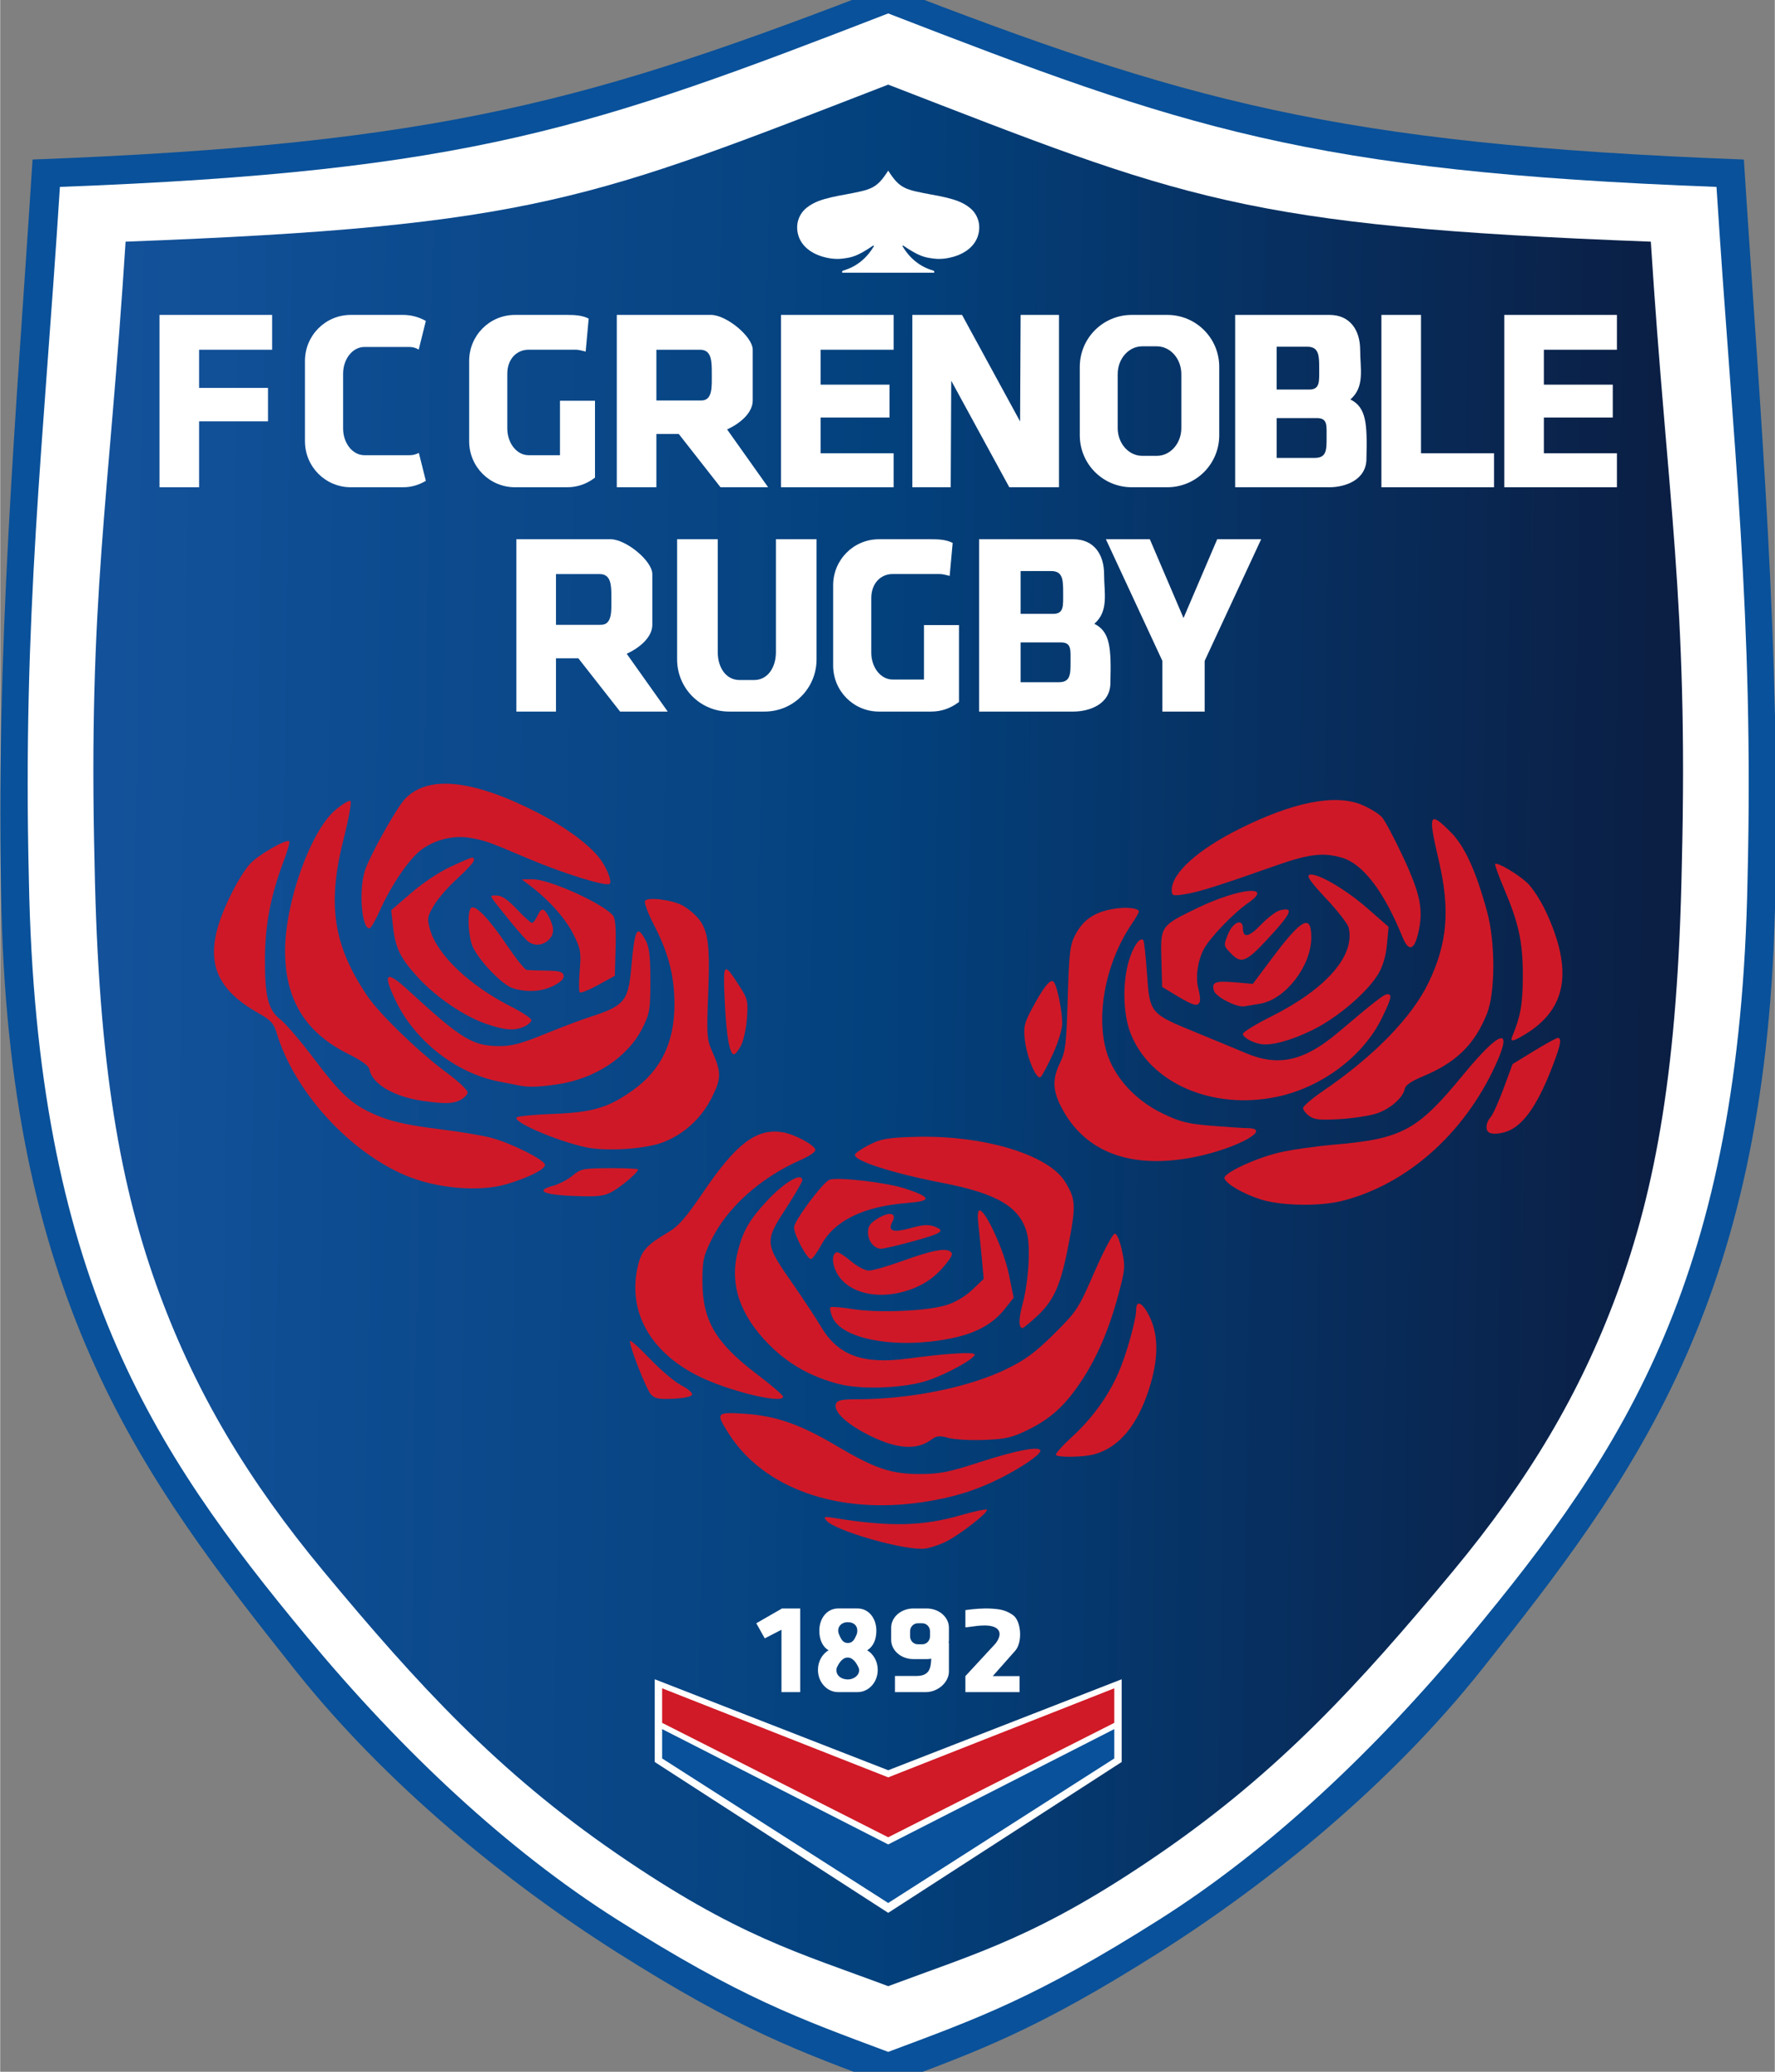
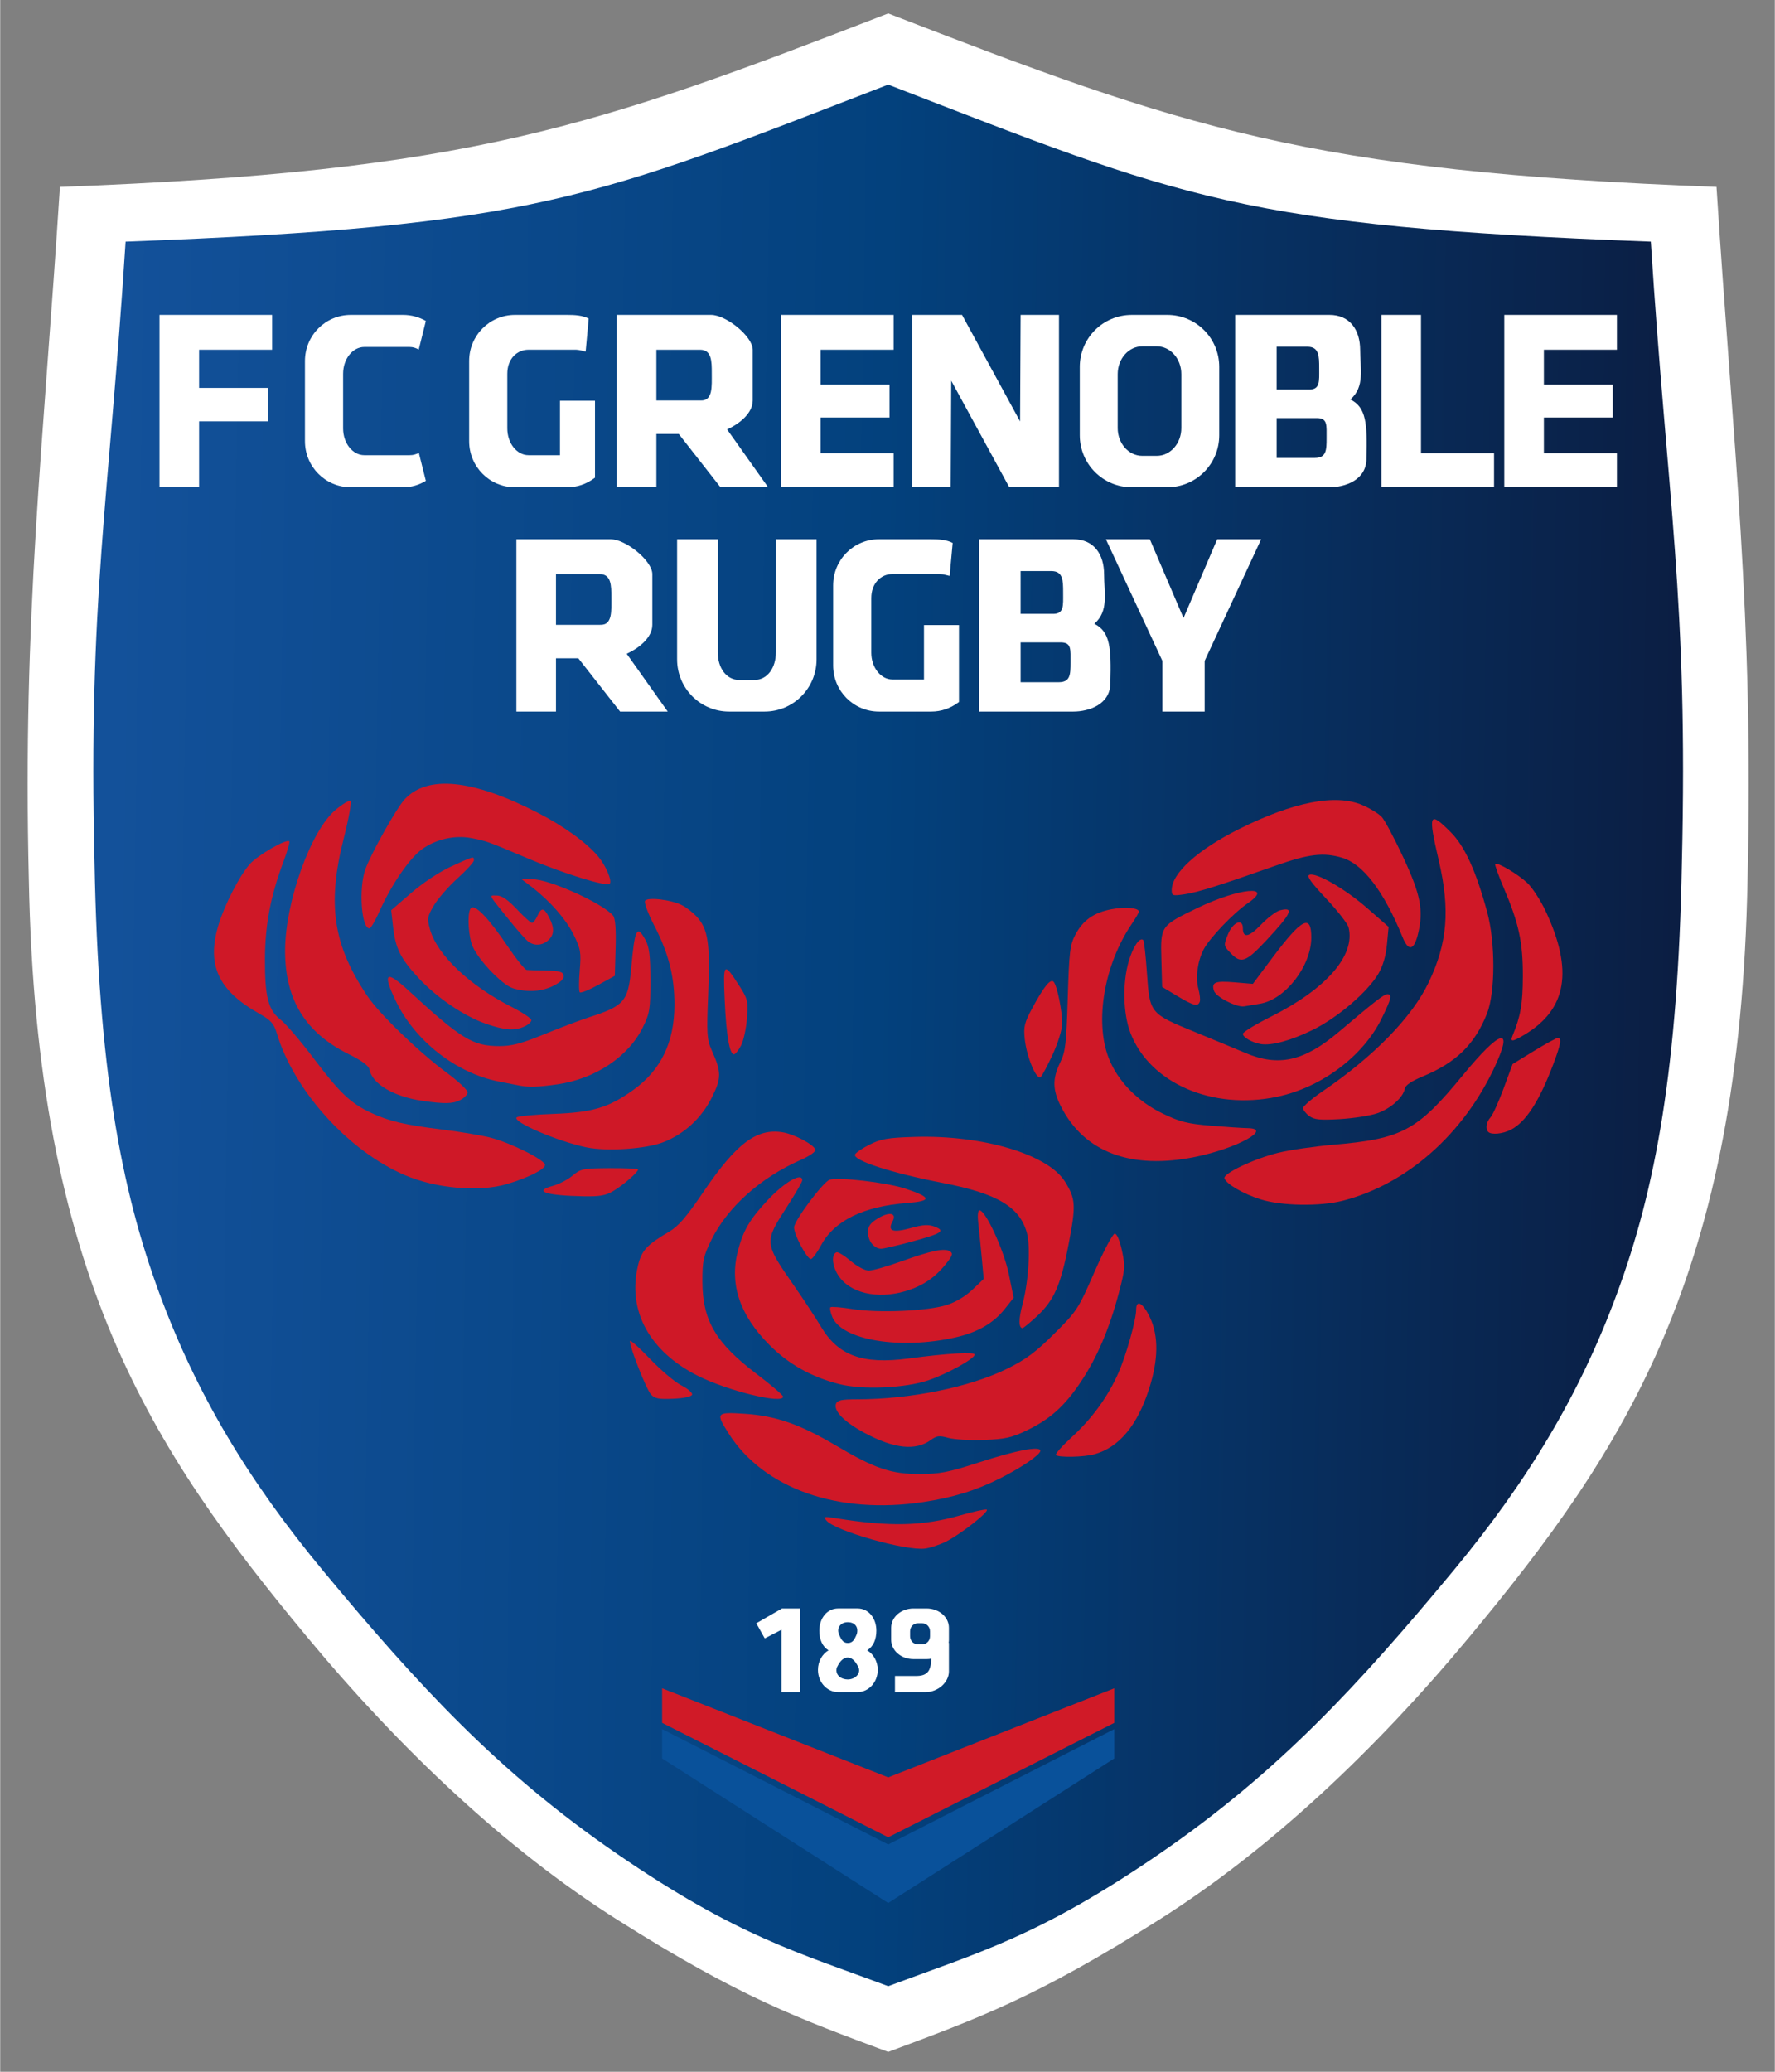
<svg xmlns="http://www.w3.org/2000/svg" xmlns:ns1="http://www.inkscape.org/namespaces/inkscape" xmlns:ns2="http://sodipodi.sourceforge.net/DTD/sodipodi-0.dtd" xmlns:xlink="http://www.w3.org/1999/xlink" version="1.1" width="60" height="70" viewBox="0 0 677 790">
  <rect x="0" y="0" width="677" height="790" fill="#808080" stroke="none" />
  <svg id="svg2" version="1.1" ns1:version="0.91 r13725" space="preserve" width="677.21" height="800" viewBox="0 0 677.21 800" ns2:docname="infrastructure_france.svg" x="0" y="-5">
    <defs id="defs6">
      <linearGradient ns1:collect="always" id="linearGradient6214">
        <stop style="stop-color:#09519a;stop-opacity:1" offset="0" id="stop6216" />
        <stop style="stop-color:#09519a;stop-opacity:1" offset="1" id="stop6218" />
      </linearGradient>
      <linearGradient ns1:collect="always" id="linearGradient6204">
        <stop style="stop-color:#13519a;stop-opacity:1" offset="0" id="stop6206" />
        <stop id="stop6212" offset="0.491" style="stop-color:#03417d;stop-opacity:1" />
        <stop style="stop-color:#0b1e43;stop-opacity:1" offset="1" id="stop6208" />
      </linearGradient>
      <linearGradient ns1:collect="always" xlink:href="#linearGradient6204" id="linearGradient6210" x1="152.485" y1="467.51" x2="609.942" y2="460.807" gradientUnits="userSpaceOnUse" />
      <linearGradient ns1:collect="always" xlink:href="#linearGradient6214" id="linearGradient6220" x1="118.972" y1="464.159" x2="641.779" y2="460.807" gradientUnits="userSpaceOnUse" />
    </defs>
    <ns2:namedview pagecolor="#ffffff" bordercolor="#666666" borderopacity="1" objecttolerance="10" gridtolerance="10" guidetolerance="10" ns1:pageopacity="0" ns1:pageshadow="2" ns1:window-width="1280" ns1:window-height="691" id="namedview4" showgrid="false" ns1:zoom="0.2387114" ns1:cx="977.73619" ns1:cy="481.18625" ns1:window-x="0" ns1:window-y="1" ns1:window-maximized="1" ns1:current-layer="g10" showguides="true" />
    <g id="g10" ns1:groupmode="layer" ns1:label="infrastructure_france" transform="matrix(1.25,0,0,-1.25,0,800)">
      <g id="g6230" transform="matrix(1.044,0,0,1.044,-125.66,-130.833)">
        <g id="g6222">
-           <path ns1:connector-curvature="0" style="fill:url(#linearGradient6220);fill-opacity:1;fill-rule:evenodd;stroke:none;stroke-width:0.8px;stroke-linecap:butt;stroke-linejoin:miter;stroke-opacity:1" d="M 379.956,738.59 C 293.668,705.191 249.346,692.396 129.823,687.901 124.983,611.928 118.88,545.09 120.75,467.956 c 2.998,-114.765 41.525,-165.719 85.764,-221.353 26.649,-33.513 61.993,-62.206 94.158,-82.566 36.176,-22.899 53.082,-28.882 79.284,-38.677 26.202,9.794 43.11,15.778 79.286,38.677 32.165,20.36 67.509,49.053 94.158,82.566 44.24,55.634 82.766,106.588 85.764,221.353 1.87,77.135 -4.233,143.973 -9.073,219.945 -119.522,4.495 -163.846,17.29 -250.134,50.689 z" id="path5728" />
          <path ns1:connector-curvature="0" style="fill:#ffffff;fill-rule:evenodd;stroke:none;stroke-width:0.8px;stroke-linecap:butt;stroke-linejoin:miter;stroke-opacity:1" d="M 379.956,730.59 C 293.668,697.191 257.346,684.396 137.823,679.901 132.983,603.928 126.88,554.69 128.75,477.556 c 2.16,-115.603 35.658,-166.364 81.325,-221.353 27.629,-33.269 58.432,-62.206 90.597,-82.566 36.176,-22.899 53.082,-28.882 79.284,-38.677 26.202,9.794 43.11,15.778 79.286,38.677 32.165,20.36 62.968,49.297 90.597,82.566 45.667,54.989 79.165,105.75 81.325,221.353 1.87,77.135 -4.233,126.373 -9.073,202.345 -119.522,4.495 -155.846,17.29 -242.134,50.689 z" id="path5718" />
          <path ns1:connector-curvature="0" style="fill:url(#linearGradient6210);fill-opacity:1;fill-rule:evenodd;stroke:none;stroke-width:0.8px;stroke-linecap:butt;stroke-linejoin:miter;stroke-opacity:1" d="M 379.956,709.79 C 293.668,676.391 276.546,668.396 157.023,663.901 152.183,587.928 146.08,559.49 147.95,482.356 c 1.113,-59.581 7.614,-95.149 19.044,-126.031 10.748,-29.037 25.751,-54.274 47.881,-80.922 27.629,-33.269 50.966,-58.651 85.797,-82.566 35.296,-24.234 53.082,-28.882 79.284,-38.677 26.202,9.794 43.99,14.443 79.286,38.677 34.831,23.914 58.168,49.297 85.797,82.566 22.131,26.648 37.132,51.884 47.88,80.922 11.43,30.882 17.932,66.451 19.045,126.031 1.87,77.135 -4.233,105.573 -9.073,181.545 -119.522,4.495 -136.646,12.49 -222.934,45.889 z" id="path5726" />
        </g>
        <g id="g6165">
          <g id="g5843">
            <g id="g5838">
-               <path style="fill:#ffffff;fill-rule:evenodd;stroke:none;stroke-width:0.8px;stroke-linecap:butt;stroke-linejoin:miter;stroke-opacity:1" d="m 389.635,747.566 0,30.221 85.311,55.092 85.312,-55.092 0,-30.221 -85.312,33.229 -85.311,-33.229 z" transform="matrix(0.8,0,0,-0.8,0,841.89)" id="path5722" ns1:connector-curvature="0" />
              <path ns1:connector-curvature="0" style="fill:#d01a27;fill-opacity:1;fill-rule:evenodd;stroke:none;stroke-width:0.8px;stroke-linecap:butt;stroke-linejoin:miter;stroke-opacity:1" d="m 313.867,241.196 0,-10.095 66.089,-33.434 66.091,33.434 0,10.095 -66.091,-26.022 -66.089,26.022 z" id="path5720" />
              <path ns1:connector-curvature="0" style="fill:#09519a;fill-opacity:1;fill-rule:evenodd;stroke:none;stroke-width:0.8px;stroke-linecap:butt;stroke-linejoin:miter;stroke-opacity:1" d="m 313.867,229.278 0,-8.577 66.089,-42.234 66.091,42.234 0,8.577 -66.091,-33.703 -66.089,33.703 z" id="path5724" />
            </g>
-             <path ns2:nodetypes="ccccccccccccccccccccccccccc" ns1:connector-curvature="0" id="path1276" transform="matrix(0.8,0,0,-0.8,0,841.89)" d="m 474.945,196.533 c -4.264,6.742 -6.343,6.933 -15.551,8.709 -1.775,0.32 -3.564,0.639 -5.369,1.072 -3.25,0.777 -6.251,1.68 -8.887,3.797 -1.378,1.105 -2.314,2.453 -2.891,3.988 -0.796,2.117 -0.722,4.442 -0.004,6.512 1.256,3.623 4.613,6.088 8.381,7.246 2.473,0.759 5.06,1.143 7.609,0.822 3.3,-0.415 5.282,-0.731 11.264,-4.791 0.054,-0.036 0.25,0.204 0.242,0.215 -2.806,4.748 -6.686,7.643 -11.305,8.959 -0.312,0.09 -0.378,0.416 -0.27,0.768 l 0,0.002 33.559,0 0.002,-0.002 c 0.109,-0.351 0.043,-0.678 -0.27,-0.768 -4.619,-1.316 -8.499,-4.211 -11.305,-8.959 -0.007,-0.011 0.186,-0.251 0.24,-0.215 5.982,4.06 7.964,4.376 11.264,4.791 2.55,0.321 5.137,-0.063 7.609,-0.822 3.768,-1.158 7.127,-3.623 8.383,-7.246 0.719,-2.07 0.792,-4.395 -0.004,-6.512 -0.577,-1.535 -1.512,-2.883 -2.891,-3.988 -2.636,-2.117 -5.639,-3.02 -8.889,-3.797 -1.82,-0.437 -3.626,-0.758 -5.416,-1.08 l 0.049,0.008 c -9.208,-1.776 -11.288,-1.967 -15.553,-8.709 z" style="fill:#ffffff;fill-opacity:1;fill-rule:nonzero;stroke:none" />
            <g style="fill:#cf1827;fill-opacity:1" transform="translate(-1081.341,-149.576)" id="g5761">
              <path ns1:connector-curvature="0" id="path5740" d="m 1380.98,536.1 c 2.905,1.741 7.2,5.479 7.2,6.265 10e-5,0.248 -3.741,0.425 -8.313,0.395 -7.789,-0.052 -8.472,-0.189 -10.836,-2.179 -1.388,-1.168 -3.993,-2.519 -5.789,-3.003 -5.791,-1.559 -2.069,-2.826 8.938,-3.04 4.811,-0.094 6.555,0.216 8.8,1.562 z m -31.145,2.006 c 6.242,1.853 11.145,4.312 11.145,5.588 0,1.429 -9.888,6.4 -15.8,7.944 -2.53,0.661 -8.793,1.722 -13.919,2.358 -11.279,1.4 -15.824,2.457 -21.08,4.904 -5.999,2.792 -9.199,5.824 -16.866,15.981 -3.834,5.079 -8.175,10.153 -9.646,11.275 -3.615,2.757 -4.621,6.693 -4.565,17.861 0.049,9.926 1.662,18.34 5.435,28.365 1.135,3.014 1.89,5.653 1.679,5.864 -0.828,0.828 -9.263,-4.049 -11.591,-6.7 -3.019,-3.438 -7.42,-12.031 -9.155,-17.876 -3.437,-11.573 -0.016,-18.992 11.841,-25.684 3.536,-1.995 4.383,-2.928 5.23,-5.755 5.046,-16.843 20.879,-34.39 37.457,-41.511 9.103,-3.911 21.739,-5.017 29.837,-2.613 z m 45.663,12.215 c 6.227,2.409 11.293,7.101 14.331,13.272 2.744,5.575 2.727,7.162 -0.149,13.664 -1.395,3.155 -1.487,4.687 -0.997,16.654 0.597,14.572 -0.039,18.758 -3.4,22.383 -1.074,1.159 -2.966,2.63 -4.203,3.27 -3.171,1.64 -10.143,2.476 -10.867,1.304 -0.315,-0.509 0.868,-3.7 2.628,-7.089 4.258,-8.198 5.994,-14.995 5.968,-23.363 -0.034,-10.954 -3.963,-19.03 -12.089,-24.849 -7.169,-5.134 -11.887,-6.539 -23.34,-6.954 -5.5,-0.199 -10.314,-0.657 -10.699,-1.018 -1.361,-1.279 11.939,-6.997 20.359,-8.753 5.963,-1.244 17.36,-0.493 22.457,1.48 z m -59.325,12.326 c 1.096,0.555 2.076,1.539 2.178,2.188 0.105,0.67 -2.631,3.256 -6.328,5.98 -7.876,5.805 -19.441,16.991 -22.964,22.212 -10.023,14.853 -11.826,26.79 -6.947,45.995 1.482,5.834 2.376,10.803 1.986,11.044 -0.389,0.241 -2.347,-0.932 -4.35,-2.607 -7.272,-6.078 -14.782,-27.094 -14.759,-41.296 0.023,-14.204 5.949,-23.82 18.52,-30.056 3.895,-1.932 5.947,-3.436 6.139,-4.497 0.758,-4.202 7.08,-7.955 15.45,-9.172 6.48,-0.943 8.888,-0.897 11.075,0.209 z m 28.407,4.606 c 11.077,1.594 20.759,8.047 24.984,16.649 2.035,4.143 2.215,5.268 2.205,13.713 -0.01,7.252 -0.309,9.75 -1.421,11.8 -2.501,4.613 -3.153,3.334 -4.179,-8.2 -0.866,-9.731 -2.015,-11.066 -12.389,-14.391 -2.42,-0.776 -8.255,-2.985 -12.967,-4.91 -6.738,-2.752 -9.557,-3.498 -13.2,-3.491 -7.774,0.013 -11.118,2.059 -26.529,16.231 -6.645,6.111 -7.706,5.23 -3.709,-3.08 5.6,-11.643 17.607,-21.038 30.006,-23.478 2.42,-0.476 5.12,-1.008 6,-1.181 2.859,-0.563 5.499,-0.483 11.2,0.337 z m 53.7,11.356 c 0.738,1.426 1.514,5.011 1.726,7.966 0.357,4.997 0.206,5.65 -2.165,9.345 -4.642,7.233 -4.844,7.046 -4.346,-4.037 0.461,-10.263 1.413,-15.868 2.695,-15.868 0.412,0 1.352,1.167 2.09,2.594 z m -63.338,5.535 c 1.121,0.511 2.038,1.349 2.038,1.864 0,0.515 -2.624,2.268 -5.831,3.896 -12.286,6.236 -21.721,15.198 -23.793,22.6 -0.893,3.189 -0.809,3.713 1.118,7.001 1.146,1.955 4.248,5.514 6.895,7.909 2.647,2.395 4.812,4.77 4.812,5.278 0,1.257 0.05,1.271 -6.556,-1.741 -3.459,-1.577 -8.247,-4.739 -11.731,-7.746 l -5.887,-5.081 0.547,-4.854 c 0.712,-6.321 2.176,-9.26 7.446,-14.952 5.311,-5.737 13.381,-11.204 19.781,-13.401 5.516,-1.894 8.283,-2.085 11.162,-0.773 z m 26.667,23.025 c 0.154,5.511 -0.086,8.593 -0.729,9.367 -2.999,3.613 -18.743,10.702 -23.637,10.642 l -3.063,-0.037 2.8,-2.132 c 5.343,-4.068 10.168,-9.559 12.392,-14.105 2.035,-4.161 2.192,-5.094 1.742,-10.416 -0.272,-3.215 -0.263,-6.076 0.019,-6.358 0.282,-0.282 2.703,0.688 5.38,2.156 l 4.867,2.669 0.229,8.213 z m -18.146,-11.111 c 2.172,1.108 3.13,2.084 2.947,3 -0.217,1.086 -1.23,1.372 -5.051,1.427 -2.628,0.038 -5.22,0.128 -5.758,0.2 -0.539,0.072 -3.109,3.281 -5.711,7.131 -5.236,7.745 -9.124,11.856 -10.444,11.04 -1.113,-0.688 -1.105,-6.344 0.015,-10.379 1.081,-3.895 8.784,-12.193 12.252,-13.2 4.182,-1.214 8.386,-0.935 11.75,0.781 z m -1.545,13.282 c 1.783,1.614 1.855,3.598 0.242,6.716 -1.491,2.883 -2.248,2.963 -3.434,0.36 -0.501,-1.1 -1.204,-2 -1.563,-2 -0.358,0 -2.351,1.8 -4.427,4 -2.656,2.814 -4.394,4 -5.863,4 -2.362,0 -2.749,0.738 3.985,-7.599 2.133,-2.64 4.451,-5.251 5.153,-5.801 1.763,-1.382 4.167,-1.25 5.907,0.324 z m -49.332,8.476 c 3.4,7.644 8.761,15.476 12.399,18.111 4.068,2.947 9.574,4.204 14.396,3.287 4.471,-0.85 4.577,-0.888 16.971,-6.121 10.29,-4.344 22.627,-8.145 23.525,-7.248 0.802,0.802 -1.101,5.308 -3.39,8.028 -3.392,4.031 -10.087,8.863 -17.682,12.76 -18.982,9.741 -32.119,11.085 -38.806,3.968 -2.401,-2.556 -9.904,-15.902 -11.561,-20.566 -1.97,-5.544 -1.147,-17.219 1.213,-17.219 0.391,0 1.711,2.25 2.934,5 z" style="fill:#cf1827;fill-opacity:1" ns2:nodetypes="scssssssssssssccccsscsssscscscsssscssscssscccscssscccscssssscscscsscsssccsscsccsssccccscccccccccscsccsccsscsssscssssscssssss" />
              <path ns2:nodetypes="ssssscssscsssssscsssssssscccssccsccssssscsccsccsssscssscccscccscscscscsssscsscscccssscscssccsssscccsccsccscsssssssssc" style="fill:#cf1827;fill-opacity:1" d="m 1594.212,533.246 c 18.766,4.844 35.323,19.493 44.512,39.384 5.428,11.749 1.532,10.631 -9.439,-2.707 -13.371,-16.257 -17.73,-18.595 -37.905,-20.329 -5.5,-0.473 -12.742,-1.532 -16.093,-2.353 -7.056,-1.73 -16.16,-6.058 -15.699,-7.463 0.544,-1.657 5.472,-4.526 10.53,-6.13 6.096,-1.933 17.428,-2.121 24.094,-0.401 z m -42.998,12.836 c 12.094,2.486 22.575,8.268 15.166,8.368 -1.43,0.019 -6.257,0.338 -10.726,0.709 -6.879,0.57 -9.043,1.115 -14.106,3.55 -7.378,3.549 -13.239,9.589 -15.824,16.309 -4.122,10.715 -1.254,27.291 6.763,39.089 1.151,1.694 2.093,3.317 2.093,3.608 0,1.106 -4.002,1.459 -7.983,0.704 -5.211,-0.988 -8.366,-3.211 -10.604,-7.471 -1.562,-2.973 -1.801,-4.974 -2.213,-18.533 -0.409,-13.44 -0.665,-15.617 -2.213,-18.8 -2.288,-4.703 -2.234,-7.971 0.212,-12.797 6.823,-13.465 20.589,-18.609 39.435,-14.736 z m 92.111,7.904 c 4.395,2.273 8.35,8.399 12.443,19.273 2.145,5.7 2.459,7.555 1.276,7.555 -0.405,0 -3.546,-1.72 -6.979,-3.822 l -6.242,-3.823 -2.627,-7.121 c -1.445,-3.917 -3.165,-7.715 -3.821,-8.44 -1.255,-1.387 -1.561,-3.36 -0.661,-4.26 0.91,-0.91 4.239,-0.589 6.611,0.638 z m -39.06,4.815 c 3.928,1.37 7.581,4.622 8.037,7.156 0.186,1.031 1.927,2.225 5.25,3.6 9.764,4.041 15.192,9.344 18.774,18.342 2.465,6.191 2.491,20.81 0.054,29.741 -3.298,12.085 -6.561,19.213 -10.68,23.332 -6.299,6.299 -6.656,5.426 -3.435,-8.404 3.33,-14.3 2.52,-24.027 -2.956,-35.502 -4.846,-10.155 -15.989,-21.603 -30.944,-31.791 -3.182,-2.168 -5.785,-4.397 -5.785,-4.955 0,-0.557 0.81,-1.605 1.8,-2.328 1.471,-1.074 3.117,-1.238 9,-0.895 3.96,0.231 8.858,0.998 10.885,1.705 z m -29.285,4.817 c 13.019,2.733 25.182,11.851 30.6,22.939 2.833,5.797 3.123,7.074 1.6,7.027 -0.971,-0.03 -3.595,-2.071 -14.275,-11.104 -10.021,-8.475 -17.532,-10.156 -27.147,-6.075 -2.848,1.209 -9.498,3.965 -14.778,6.125 -13.15,5.379 -13.237,5.485 -14.032,17.068 -0.353,5.147 -0.842,9.557 -1.086,9.801 -0.996,0.996 -2.977,-1.862 -4.222,-6.089 -1.895,-6.437 -1.693,-15.41 0.475,-21.057 5.622,-14.643 23.943,-22.608 42.865,-18.635 z m -65.521,12.53 c 1.489,3.244 2.698,7.19 2.707,8.827 0.019,3.729 -1.512,11.182 -2.514,12.239 -0.933,0.985 -2.876,-1.432 -6.349,-7.902 -2.182,-4.063 -2.466,-5.259 -2.092,-8.8 0.565,-5.347 3.499,-12.288 4.691,-11.096 0.476,0.476 2.077,3.505 3.557,6.732 z m 75.962,7.019 c 7.281,3.58 16.074,11.111 19.198,16.441 1.306,2.229 2.171,5.202 2.482,8.535 l 0.478,5.115 -6.17,5.403 c -6.493,5.685 -14.972,10.577 -16.99,9.803 -0.878,-0.337 0.42,-2.176 4.885,-6.922 3.344,-3.555 6.303,-7.352 6.576,-8.438 2.048,-8.161 -6.488,-17.966 -22.7,-26.075 -4.51,-2.256 -8.2,-4.516 -8.2,-5.022 0,-1.01 2.684,-2.551 5.2,-2.985 3.134,-0.541 8.894,1.026 15.24,4.146 z m 61.865,-1.425 c 12.396,7.398 14.346,18.739 6.209,36.11 -1.485,3.17 -3.918,6.897 -5.407,8.283 -2.786,2.593 -8.75,6.104 -9.35,5.504 -0.186,-0.186 0.938,-3.327 2.496,-6.981 4.42,-10.362 5.612,-15.875 5.584,-25.843 -0.022,-8.072 -0.65,-11.678 -3.027,-17.4 -0.763,-1.836 -0.013,-1.766 3.495,0.327 z m -77.34,9.056 c 7.413,1.19 15.034,11.01 15.034,19.373 0,6.989 -2.791,5.535 -11.365,-5.922 l -5.719,-7.643 -5.44,0.456 c -5.628,0.472 -6.719,0.011 -5.922,-2.5 0.566,-1.782 6.679,-4.909 8.847,-4.524 0.88,0.156 2.935,0.498 4.566,0.76 z m -17.559,0.616 c 0.187,0.55 0,2.237 -0.412,3.748 -0.89,3.251 -0.252,8.048 1.528,11.489 1.719,3.323 8.673,10.598 12.949,13.545 7.878,5.43 -2.596,4.446 -14.672,-1.378 -10.865,-5.24 -10.9,-5.29 -10.627,-15.013 l 0.227,-8.095 4.4,-2.645 c 4.769,-2.866 6.082,-3.194 6.607,-1.651 z m 19.223,17.659 c 7.594,8.104 8.531,10.107 4.225,9.026 -1.111,-0.279 -3.61,-2.167 -5.554,-4.195 -3.519,-3.672 -5.301,-4.023 -5.301,-1.043 0,2.988 -2.926,1.804 -4.353,-1.762 -1.324,-3.31 -1.323,-3.318 0.868,-5.605 2.918,-3.046 4.397,-2.523 10.115,3.579 z m 44.584,2.2 c 1.644,6.854 0.76,11.387 -4.366,22.377 -2.556,5.48 -5.358,10.744 -6.226,11.699 -0.869,0.954 -3.418,2.526 -5.666,3.493 -7.833,3.37 -20.156,0.97 -36.156,-7.04 -12.052,-6.034 -19.6,-12.879 -19.6,-17.774 0,-1.689 0.228,-1.763 3.8,-1.234 3.855,0.571 10.018,2.508 26.6,8.361 9.697,3.423 13.976,3.928 19.433,2.293 6.127,-1.836 12.2,-9.825 17.663,-23.235 1.721,-4.226 3.341,-3.846 4.518,1.06 z" id="path5757" ns1:connector-curvature="0" />
              <path ns1:connector-curvature="0" id="path5759" d="m 1478.045,433.562 c 4.251,2.073 13.145,9.05 12.016,9.427 -0.471,0.157 -3.877,-0.586 -7.568,-1.651 -11.123,-3.208 -20.686,-3.428 -36.713,-0.841 -3.245,0.524 -3.495,0.454 -2.542,-0.702 2.491,-3.021 23.196,-8.913 28.807,-8.198 1.466,0.187 4.166,1.071 6,1.965 z m -6.525,11.63 c 8.75,1.319 15.453,3.391 22.578,6.979 6.218,3.131 11.681,6.87 11.681,7.995 0,1.49 -6.938,0.178 -18,-3.404 -8.846,-2.864 -11.416,-3.37 -17.2,-3.383 -8.421,-0.019 -13.175,1.594 -24.549,8.325 -10.539,6.237 -17.619,8.697 -26.737,9.288 -8.288,0.537 -8.484,0.297 -4.674,-5.71 10.246,-16.156 32.012,-23.841 56.901,-20.089 z m 50.195,14.005 c 7.119,2.042 12.42,8.413 15.826,19.023 2.735,8.519 2.835,15.416 0.301,20.845 -2.019,4.326 -4.063,5.484 -4.063,2.301 0,-2.925 -2.929,-13.34 -5.19,-18.451 -3.067,-6.936 -7.676,-13.285 -13.547,-18.665 -2.879,-2.638 -5.001,-5.03 -4.715,-5.315 0.792,-0.792 8.317,-0.618 11.388,0.262 z m -47.936,4.148 c 1.7,1.242 2.47,1.332 5.128,0.594 1.72,-0.478 6.4,-0.746 10.4,-0.595 6.169,0.232 8.061,0.652 12.472,2.773 6.844,3.291 11.072,7.084 15.838,14.211 4.703,7.032 8.271,15.35 11.03,25.718 1.916,7.199 1.978,7.998 0.98,12.628 -0.643,2.983 -1.479,4.943 -2.108,4.943 -0.574,0 -3.239,-5.032 -5.931,-11.2 -4.732,-10.841 -5.108,-11.419 -11.749,-18.027 -5.43,-5.403 -8.288,-7.532 -13.703,-10.206 -11.021,-5.442 -28.321,-8.967 -44.014,-8.967 -4.357,0 -5.701,-0.279 -6.078,-1.262 -0.803,-2.092 2.365,-5.34 8.345,-8.556 8.621,-4.637 14.939,-5.306 19.39,-2.052 z m -69.811,13.228 c 0.174,0.526 -1.237,1.747 -3.136,2.711 -1.899,0.965 -6.062,4.489 -9.252,7.832 -3.19,3.343 -5.8,5.643 -5.8,5.112 0,-1.908 4.809,-14.096 6.144,-15.571 1.119,-1.236 2.296,-1.465 6.546,-1.274 3.126,0.141 5.308,0.613 5.498,1.19 z m 26.611,-0.586 c 0,0.424 -3.516,3.434 -7.814,6.688 -11.894,9.007 -15.765,15.622 -15.778,26.958 -0.01,6.104 0.268,7.378 2.632,12.179 4.682,9.51 14.324,18.147 26.031,23.316 2.819,1.245 4.539,2.464 4.338,3.075 -0.487,1.479 -6.116,4.456 -9.512,5.03 -7.566,1.278 -13.578,-3.222 -23.124,-17.305 -5.09,-7.509 -7.349,-10.128 -10.169,-11.783 -6.441,-3.782 -7.979,-5.456 -9.027,-9.827 -3.158,-13.164 3.317,-25.098 17.493,-32.236 8.725,-4.394 24.931,-8.356 24.931,-6.095 z m 42.4,4.772 c 5.594,1.895 13.6,6.329 13.6,7.532 0,0.845 -7.938,0.371 -19.41,-1.159 -13.313,-1.775 -20.48,0.836 -25.519,9.299 -1.469,2.468 -4.924,7.727 -7.678,11.689 -9.008,12.958 -9.003,12.906 -2.23,23.404 2.44,3.783 4.437,7.241 4.437,7.685 0,2.447 -5.098,-0.455 -10.041,-5.715 -5.311,-5.651 -7.258,-8.975 -8.81,-15.033 -2.464,-9.617 0.584,-18.666 9.2,-27.315 5.689,-5.71 12.341,-9.434 20.562,-11.51 6.706,-1.694 19.173,-1.153 25.889,1.123 z m 7.982,12.547 c 6.474,1.464 11.12,4.146 14.437,8.335 l 2.57,3.245 -1.427,6.965 c -1.427,6.963 -6.761,18.565 -8.536,18.565 -0.53,0 -0.652,-1.518 -0.338,-4.2 0.27,-2.31 0.728,-6.816 1.018,-10.013 l 0.527,-5.813 -3.318,-3.156 c -2.037,-1.938 -4.939,-3.664 -7.516,-4.472 -5.681,-1.78 -19.977,-2.394 -27.498,-1.181 -3.317,0.535 -6.23,0.773 -6.473,0.53 -0.244,-0.244 0.01,-1.528 0.556,-2.854 2.807,-6.776 19.875,-9.598 35.999,-5.951 z m 23.707,6.079 c 5.124,4.723 7.066,9.119 9.387,21.252 2.162,11.303 2.057,13.111 -1.06,18.154 -4.95,8.009 -24.108,13.71 -44.016,13.099 -7.871,-0.242 -9.773,-0.571 -13.164,-2.278 -2.18,-1.097 -4.084,-2.398 -4.231,-2.89 -0.524,-1.752 10.793,-5.408 25.627,-8.28 15.977,-3.094 22.557,-7 24.634,-14.627 1.12,-4.113 0.49,-14.26 -1.298,-20.892 -1.15,-4.265 -1.139,-6.906 0.026,-6.906 0.244,0 2.087,1.516 4.097,3.368 z m -38.364,7.425 c 4.967,1.475 8.586,3.888 11.776,7.852 2.042,2.537 2.254,3.168 1.274,3.787 -1.614,1.02 -5.452,0.229 -14.271,-2.939 -4.122,-1.481 -8.385,-2.692 -9.473,-2.692 -1.105,0 -3.427,1.241 -5.264,2.813 -1.808,1.547 -3.665,2.689 -4.127,2.537 -1.551,-0.51 -1.37,-3.752 0.366,-6.561 3.27,-5.291 11.398,-7.268 19.719,-4.797 z m -24.575,13.515 c 3.819,7.084 12.373,11.267 25.049,12.249 7.381,0.572 7.263,1.627 -0.473,4.201 -5.382,1.791 -19.769,3.471 -22.158,2.587 -1.958,-0.724 -10.369,-12.01 -10.369,-13.912 0,-2.257 3.956,-9.581 4.989,-9.237 0.499,0.166 1.832,2.017 2.961,4.111 z m 26.45,0.961 c 8.843,2.406 9.955,3.128 6.73,4.367 -1.831,0.704 -3.341,0.617 -7.053,-0.408 -5.237,-1.446 -6.806,-0.885 -5.317,1.897 1.367,2.553 -0.895,3.016 -4.34,0.887 -2.159,-1.334 -2.82,-2.277 -2.82,-4.021 0,-2.541 1.812,-4.792 3.857,-4.791 0.739,3.2e-4 4.763,0.931 8.943,2.068 z" style="fill:#cf1827;fill-opacity:1" ns2:nodetypes="scsssssssssssssssssscsssscsssssssssscsscscssscsscsscssssssssscssssssssscccssccscsscscsssccssssccsscssccsscsscsscscsccsss" />
            </g>
          </g>
          <g id="g6140">
            <g transform="translate(-1041.021,-40.286)" id="g5999">
              <g id="g5992" style="fill:#ffffff">
                <path ns2:nodetypes="cssssccsssscc" style="opacity:1;fill:#ffffff;fill-opacity:1;fill-rule:nonzero;stroke:none;stroke-width:1;stroke-linecap:butt;stroke-linejoin:miter;stroke-miterlimit:4;stroke-dasharray:none;stroke-dashoffset:0;stroke-opacity:1" d="m 1359.266,617.235 0,-35.085 c 0,-8.46 6.78,-15.272 15.201,-15.272 l 10.366,0 c 8.421,0 15.202,6.812 15.202,15.272 l 0,35.085 -11.883,1e-5 0,-32.977 c 0,-4.521 -2.401,-8.159 -6.378,-8.159 l -4.247,0 c -3.977,0 -6.378,3.639 -6.378,8.159 l 0,32.977 z" id="path5928" ns1:connector-curvature="0" />
                <path ns2:nodetypes="ssssscccccsssssccss" ns1:connector-curvature="0" id="path5930" d="m 1418.28,617.235 c -7.423,0 -13.398,-6.005 -13.398,-13.462 l 0,-23.434 c 0,-7.457 5.976,-13.461 13.398,-13.461 l 15.278,0 c 2.936,0 5.554,0.947 7.748,2.545 l 0.362,0.261 0,22.467 -10.234,0 0,-15.907 -9.181,0 c -3.445,0 -6.219,3.497 -6.219,7.841 l 0,15.943 c 0,4.344 2.773,7.041 6.219,7.041 l 13.197,0 c 1.296,0 1.346,-0.009 3.492,-0.544 l 0.883,9.633 c -1.843,0.956 -4.043,1.077 -6.267,1.077 z" style="opacity:1;fill:#ffffff;fill-opacity:1;fill-rule:nonzero;stroke:none;stroke-width:1.031;stroke-linecap:butt;stroke-linejoin:miter;stroke-miterlimit:4;stroke-dasharray:none;stroke-dashoffset:0;stroke-opacity:1" />
                <path ns1:connector-curvature="0" style="fill:#ffffff;fill-rule:evenodd;stroke:none;stroke-width:0.8px;stroke-linecap:butt;stroke-linejoin:miter;stroke-opacity:1" d="m 1312.282,617.235 0,-50.358 11.577,0 0,15.573 6.536,0 12.203,-15.573 13.928,0 -11.992,16.894 c 3.622,1.657 7.489,4.74 7.489,8.456 l 0,14.831 c -0.021,3.891 -7.726,10.177 -12.195,10.177 l -27.545,0 z m 11.577,-10.177 12.769,0 c 3.373,-0.016 3.43,-3.286 3.425,-6.839 -0.01,-3.939 0.37,-8.161 -3.32,-7.992 -0.037,0.002 -0.067,-0.002 -0.105,0 l -12.769,0 0,14.831 z" id="path5946" />
                <path ns2:nodetypes="cccscccscccccccccccccccccc" ns1:connector-curvature="0" style="fill:#ffffff;fill-rule:evenodd;stroke:none;stroke-width:0.8px;stroke-linecap:butt;stroke-linejoin:miter;stroke-opacity:1" d="m 1447.547,617.235 0,-50.358 11.576,0 15.969,4e-5 c 4.47,1e-5 10.963,2.02 10.836,8.577 0.26,9.962 -0.031,14.772 -4.697,17.075 4.301,3.722 2.856,9.013 2.856,14.53 -0.021,5.668 -2.897,10.176 -8.995,10.176 l -15.408,1.6e-4 -12.137,0 z m 12.137,-9.296 9.008,0 c 3.373,-0.016 3.43,-2.703 3.425,-6.256 -0.01,-3.939 0.37,-6.424 -3.32,-6.256 -0.037,0.002 -0.067,-0.002 -0.105,0 l -9.008,0 z M 1471.604,587.09 c 2.999,-0.1 2.664,-2.127 2.674,-5.82 0,-3.553 -0.052,-5.8 -3.425,-5.816 l -11.167,0 0,11.631 11.272,0 c 0.231,0.011 0.447,0.011 0.647,0.005 z" id="path5957" />
                <path ns2:nodetypes="cccccccccc" ns1:connector-curvature="0" id="path5961" transform="matrix(0.8,0,0,-0.8,0,841.89)" d="m 1855.764,280.818 20.642,44.422 0,18.525 15.453,0 0,-18.525 20.645,-44.422 -16.061,0 -12.311,28.777 -12.31,-28.777 z" style="fill:#ffffff;fill-rule:evenodd;stroke:none;stroke-width:0.8px;stroke-linecap:butt;stroke-linejoin:miter;stroke-opacity:1" />
              </g>
              <g id="g5980" style="fill:#ffffff">
                <path ns2:nodetypes="ccccccccccc" ns1:connector-curvature="0" id="path5869" d="m 1207.954,632.426 11.576,0 0,19.254 20.143,0 0,9.775 -20.143,0 0,11.153 21.352,0 0,10.175 -32.928,0 z" style="fill:#ffffff;fill-rule:evenodd;stroke:none;stroke-width:0.8px;stroke-linecap:butt;stroke-linejoin:miter;stroke-opacity:1" />
                <path ns1:connector-curvature="0" id="path5871" d="m 1341.634,682.784 0,-50.358 11.577,0 0,15.573 6.536,0 12.203,-15.573 13.928,0 -11.992,16.894 c 3.622,1.657 7.489,4.74 7.489,8.456 l 0,14.831 c -0.021,3.891 -7.726,10.177 -12.195,10.177 l -27.545,0 z m 11.577,-10.177 12.769,0 c 3.373,-0.016 3.43,-3.286 3.425,-6.839 -0.01,-3.939 0.37,-8.161 -3.32,-7.992 -0.037,0.002 -0.067,-0.002 -0.105,0 l -12.769,0 0,14.831 z" style="fill:#ffffff;fill-rule:evenodd;stroke:none;stroke-width:0.8px;stroke-linecap:butt;stroke-linejoin:miter;stroke-opacity:1" />
                <path ns2:nodetypes="cccccccccccccc" ns1:connector-curvature="0" id="path5873" d="m 1389.634,632.426 32.928,0 0,9.924 -21.352,0 0,10.455 20.143,0 2e-4,9.6 -20.143,0 0,10.203 21.352,0 0,10.175 -32.928,0 0,-25.178 z" style="fill:#ffffff;fill-rule:evenodd;stroke:none;stroke-width:0.8px;stroke-linecap:butt;stroke-linejoin:miter;stroke-opacity:1" />
                <path style="fill:#ffffff;fill-rule:evenodd;stroke:none;stroke-width:0.8px;stroke-linecap:butt;stroke-linejoin:miter;stroke-opacity:1" d="m 1601.074,632.426 32.928,0 0,9.924 -21.352,0 0,10.455 20.143,0 2e-4,9.6 -20.143,0 0,10.203 21.352,0 0,10.175 -32.928,0 0,-25.178 z" id="path5881" ns1:connector-curvature="0" ns2:nodetypes="cccccccccccccc" />
                <path ns2:nodetypes="cccccccc" ns1:connector-curvature="0" id="path5883" d="m 1565.154,632.426 32.928,0 0,9.924 -21.352,0 -2e-4,40.434 -11.576,0 0,-25.178 z" style="fill:#ffffff;fill-rule:evenodd;stroke:none;stroke-width:0.8px;stroke-linecap:butt;stroke-linejoin:miter;stroke-opacity:1" />
                <path ns2:nodetypes="cssssssccsssssscc" ns1:connector-curvature="0" id="rect5887" d="m 1285.816,681.014 c -1.96,1.126 -4.234,1.769 -6.663,1.769 l -15.278,0 c -7.423,0 -13.398,-6.005 -13.398,-13.462 l 0,-23.434 c 0,-7.457 5.976,-13.461 13.398,-13.461 l 15.278,0 c 2.505,0 4.661,0.684 6.663,1.877 l -2.043,8.157 c -1,-0.467 -1.638,-0.668 -2.728,-0.668 l -13.197,0 c -3.445,0 -6.219,3.497 -6.219,7.841 l 0,15.943 c 0,4.344 2.773,7.841 6.219,7.841 l 13.197,0 c 0.965,0 1.877,-0.274 2.691,-0.765 z" style="opacity:1;fill:#ffffff;fill-opacity:1;fill-rule:nonzero;stroke:none;stroke-width:1.031;stroke-linecap:butt;stroke-linejoin:miter;stroke-miterlimit:4;stroke-dasharray:none;stroke-dashoffset:0;stroke-opacity:1" />
                <path style="opacity:1;fill:#ffffff;fill-opacity:1;fill-rule:nonzero;stroke:none;stroke-width:1.031;stroke-linecap:butt;stroke-linejoin:miter;stroke-miterlimit:4;stroke-dasharray:none;stroke-dashoffset:0;stroke-opacity:1" d="m 1311.875,682.783 c -7.423,0 -13.398,-6.005 -13.398,-13.462 l 0,-23.434 c 0,-7.457 5.976,-13.461 13.398,-13.461 l 15.278,0 c 2.936,0 5.554,0.947 7.748,2.545 l 0.362,0.261 0,22.467 -10.234,0 0,-15.907 -9.181,0 c -3.445,0 -6.219,3.497 -6.219,7.841 l 0,15.943 c 0,4.344 2.773,7.041 6.219,7.041 l 13.197,0 c 1.296,0 1.346,-0.009 3.492,-0.544 l 0.883,9.633 c -1.843,0.956 -4.043,1.077 -6.267,1.077 z" id="rect5897" ns1:connector-curvature="0" ns2:nodetypes="ssssscccccsssssccss" />
                <path ns1:connector-curvature="0" id="rect5903" d="m 1492.183,682.783 c -8.421,0 -15.201,-6.78 -15.201,-15.201 l 0,-19.954 c 0,-8.421 6.78,-15.201 15.201,-15.201 l 10.366,0 c 8.421,0 15.202,6.78 15.202,15.201 l 0,19.954 c 0,8.421 -6.78,15.201 -15.202,15.201 l -10.366,0 z m 3.059,-9.178 4.247,0 c 3.977,0 7.178,-3.622 7.178,-8.122 l 0,-15.758 c 0,-4.5 -3.201,-8.122 -7.178,-8.122 l -4.247,0 c -3.977,0 -7.178,3.622 -7.178,8.122 l 0,15.758 c 0,4.5 3.201,8.122 7.178,8.122 z" style="opacity:1;fill:#ffffff;fill-opacity:1;fill-rule:nonzero;stroke:none;stroke-width:1;stroke-linecap:butt;stroke-linejoin:miter;stroke-miterlimit:4;stroke-dasharray:none;stroke-dashoffset:0;stroke-opacity:1" />
                <path id="path5959" d="m 1522.401,682.784 0,-50.358 11.576,0 15.969,0 c 4.47,0 10.963,2.02 10.836,8.577 0.26,9.962 -0.031,14.772 -4.697,17.075 4.301,3.722 2.856,9.013 2.856,14.53 -0.021,5.668 -2.897,10.177 -8.995,10.177 l -15.408,0 -12.137,0 z m 12.137,-9.296 9.008,0 c 3.373,-0.016 3.43,-2.703 3.425,-6.256 -0.01,-3.939 0.37,-6.424 -3.32,-6.256 -0.037,0.002 -0.067,-0.002 -0.105,0 l -9.008,0 z m 11.919,-20.849 c 2.999,-0.1 2.664,-2.127 2.674,-5.82 0,-3.553 -0.052,-5.8 -3.425,-5.816 l -11.167,0 0,11.631 11.272,0 c 0.231,0.011 0.447,0.011 0.647,0.005 z" style="fill:#ffffff;fill-rule:evenodd;stroke:none;stroke-width:0.8px;stroke-linecap:butt;stroke-linejoin:miter;stroke-opacity:1" ns1:connector-curvature="0" ns2:nodetypes="cccscccscccccccccccccccccc" />
                <path ns2:nodetypes="ccccccccccc" ns1:connector-curvature="0" id="path5975" d="m 1428.034,682.784 0,-50.358 11.216,0 0.155,31.125 16.971,-31.125 14.528,0 0,50.358 -11.216,0 -0.155,-31.127 -16.971,31.127 z" style="fill:#ffffff;fill-rule:evenodd;stroke:none;stroke-width:0.8px;stroke-linecap:butt;stroke-linejoin:miter;stroke-opacity:1" />
              </g>
            </g>
            <g style="fill:#ffffff" transform="translate(-1037.249,0)" id="g6134">
              <path style="fill:#ffffff;fill-rule:evenodd;stroke:none;stroke-width:0.8px;stroke-linecap:butt;stroke-linejoin:miter;stroke-opacity:1" d="m 1386.006,240.085 5.48,0 0,24.438 -5.332,-2.8e-4 -7.51,-4.321 2.474,-4.418 4.888,2.53 z" id="path6058" ns1:connector-curvature="0" ns2:nodetypes="cccccccc" />
-               <path style="fill:#ffffff;fill-rule:evenodd;stroke:none;stroke-width:0.32;stroke-linecap:butt;stroke-linejoin:miter;stroke-miterlimit:4;stroke-dasharray:none;stroke-opacity:1" d="m 1455.617,240.085 -15.848,0 0,4.669 8.839,9.559 c 2.005,2.699 1.18,4.308 -0.8,4.931 -2.649,0.833 -6.954,-0.269 -8.039,-0.218 l 0,5.015 c 2.317,0.339 5.149,0.6 7.795,0.427 2.63,-0.172 4.144,-0.511 6.124,-1.889 2.388,-1.672 2.885,-7.876 0.634,-10.42 l -6.554,-7.405 7.85,0 z" id="path6060" ns1:connector-curvature="0" ns2:nodetypes="ccccsccsccccc" />
              <path style="opacity:1;fill:#ffffff;fill-opacity:1;fill-rule:nonzero;stroke:none;stroke-width:0.4;stroke-linecap:butt;stroke-linejoin:miter;stroke-miterlimit:4;stroke-dasharray:none;stroke-dashoffset:0;stroke-opacity:1" d="m 1402.561,264.524 c -3.264,0 -5.492,-2.896 -5.492,-6.494 0,-2.483 0.852,-4.631 2.7,-5.724 -1.848,-1.094 -3.1,-3.242 -3.1,-5.724 0,-3.598 2.628,-6.496 5.892,-6.496 l 5.694,0 c 3.264,0 5.891,2.897 5.891,6.496 0,2.483 -1.251,4.631 -3.098,5.724 1.848,1.094 2.699,3.242 2.699,5.724 0,3.598 -2.227,6.494 -5.491,6.494 z m 2.847,-4.009 c 1.909,-0.013 3.186,-1.268 2.635,-3.437 -0.479,-0.989 -0.91,-2.642 -2.635,-2.642 -1.725,0 -2.156,1.653 -2.635,2.642 -0.668,1.79 0.52,3.434 2.635,3.437 z m -0.045,-10.333 c 1.726,0 2.716,-1.974 3.195,-2.962 0.668,-1.79 -1.08,-3.437 -3.195,-3.437 -1.909,0.013 -3.746,1.268 -3.195,3.437 0.479,0.989 1.47,2.962 3.195,2.962 z" id="rect6074" ns1:connector-curvature="0" ns2:nodetypes="sscsssscsssccsccscccs" />
              <path style="opacity:1;fill:#ffffff;fill-opacity:1;fill-rule:nonzero;stroke:none;stroke-width:0.25;stroke-linecap:butt;stroke-linejoin:miter;stroke-miterlimit:4;stroke-dasharray:none;stroke-dashoffset:0;stroke-opacity:1" d="m 1424.586,264.524 c -3.609,0 -6.516,-2.513 -6.516,-5.636 l 0,-3.525 c 0,-3.123 2.906,-5.636 6.516,-5.636 l 3.855,0 c 0.463,0 0.913,0.044 1.348,0.122 -0.116,-2.702 -0.502,-4.957 -4.091,-5.043 l -6.517,0 0,-4.721 8.961,0 c 3.556,-0.027 6.785,2.823 6.812,5.993 l 0,8.432 -0.091,-0.057 c 0.055,0.296 0.091,0.598 0.091,0.908 l 0,3.525 c 0,3.123 -2.905,5.636 -6.514,5.636 l -3.855,0 z m 1.262,-4.33 1.33,0 c 1.245,0 2.248,-1.043 2.248,-2.338 l 0,-1.461 c 0,-1.295 -1.003,-2.338 -2.248,-2.338 l -1.33,0 c -1.245,0 -2.248,1.043 -2.248,2.338 l 0,1.461 c 0,1.295 1.003,2.338 2.248,2.338 z" id="rect6125" ns1:connector-curvature="0" />
            </g>
          </g>
        </g>
      </g>
    </g>
  </svg>
</svg>